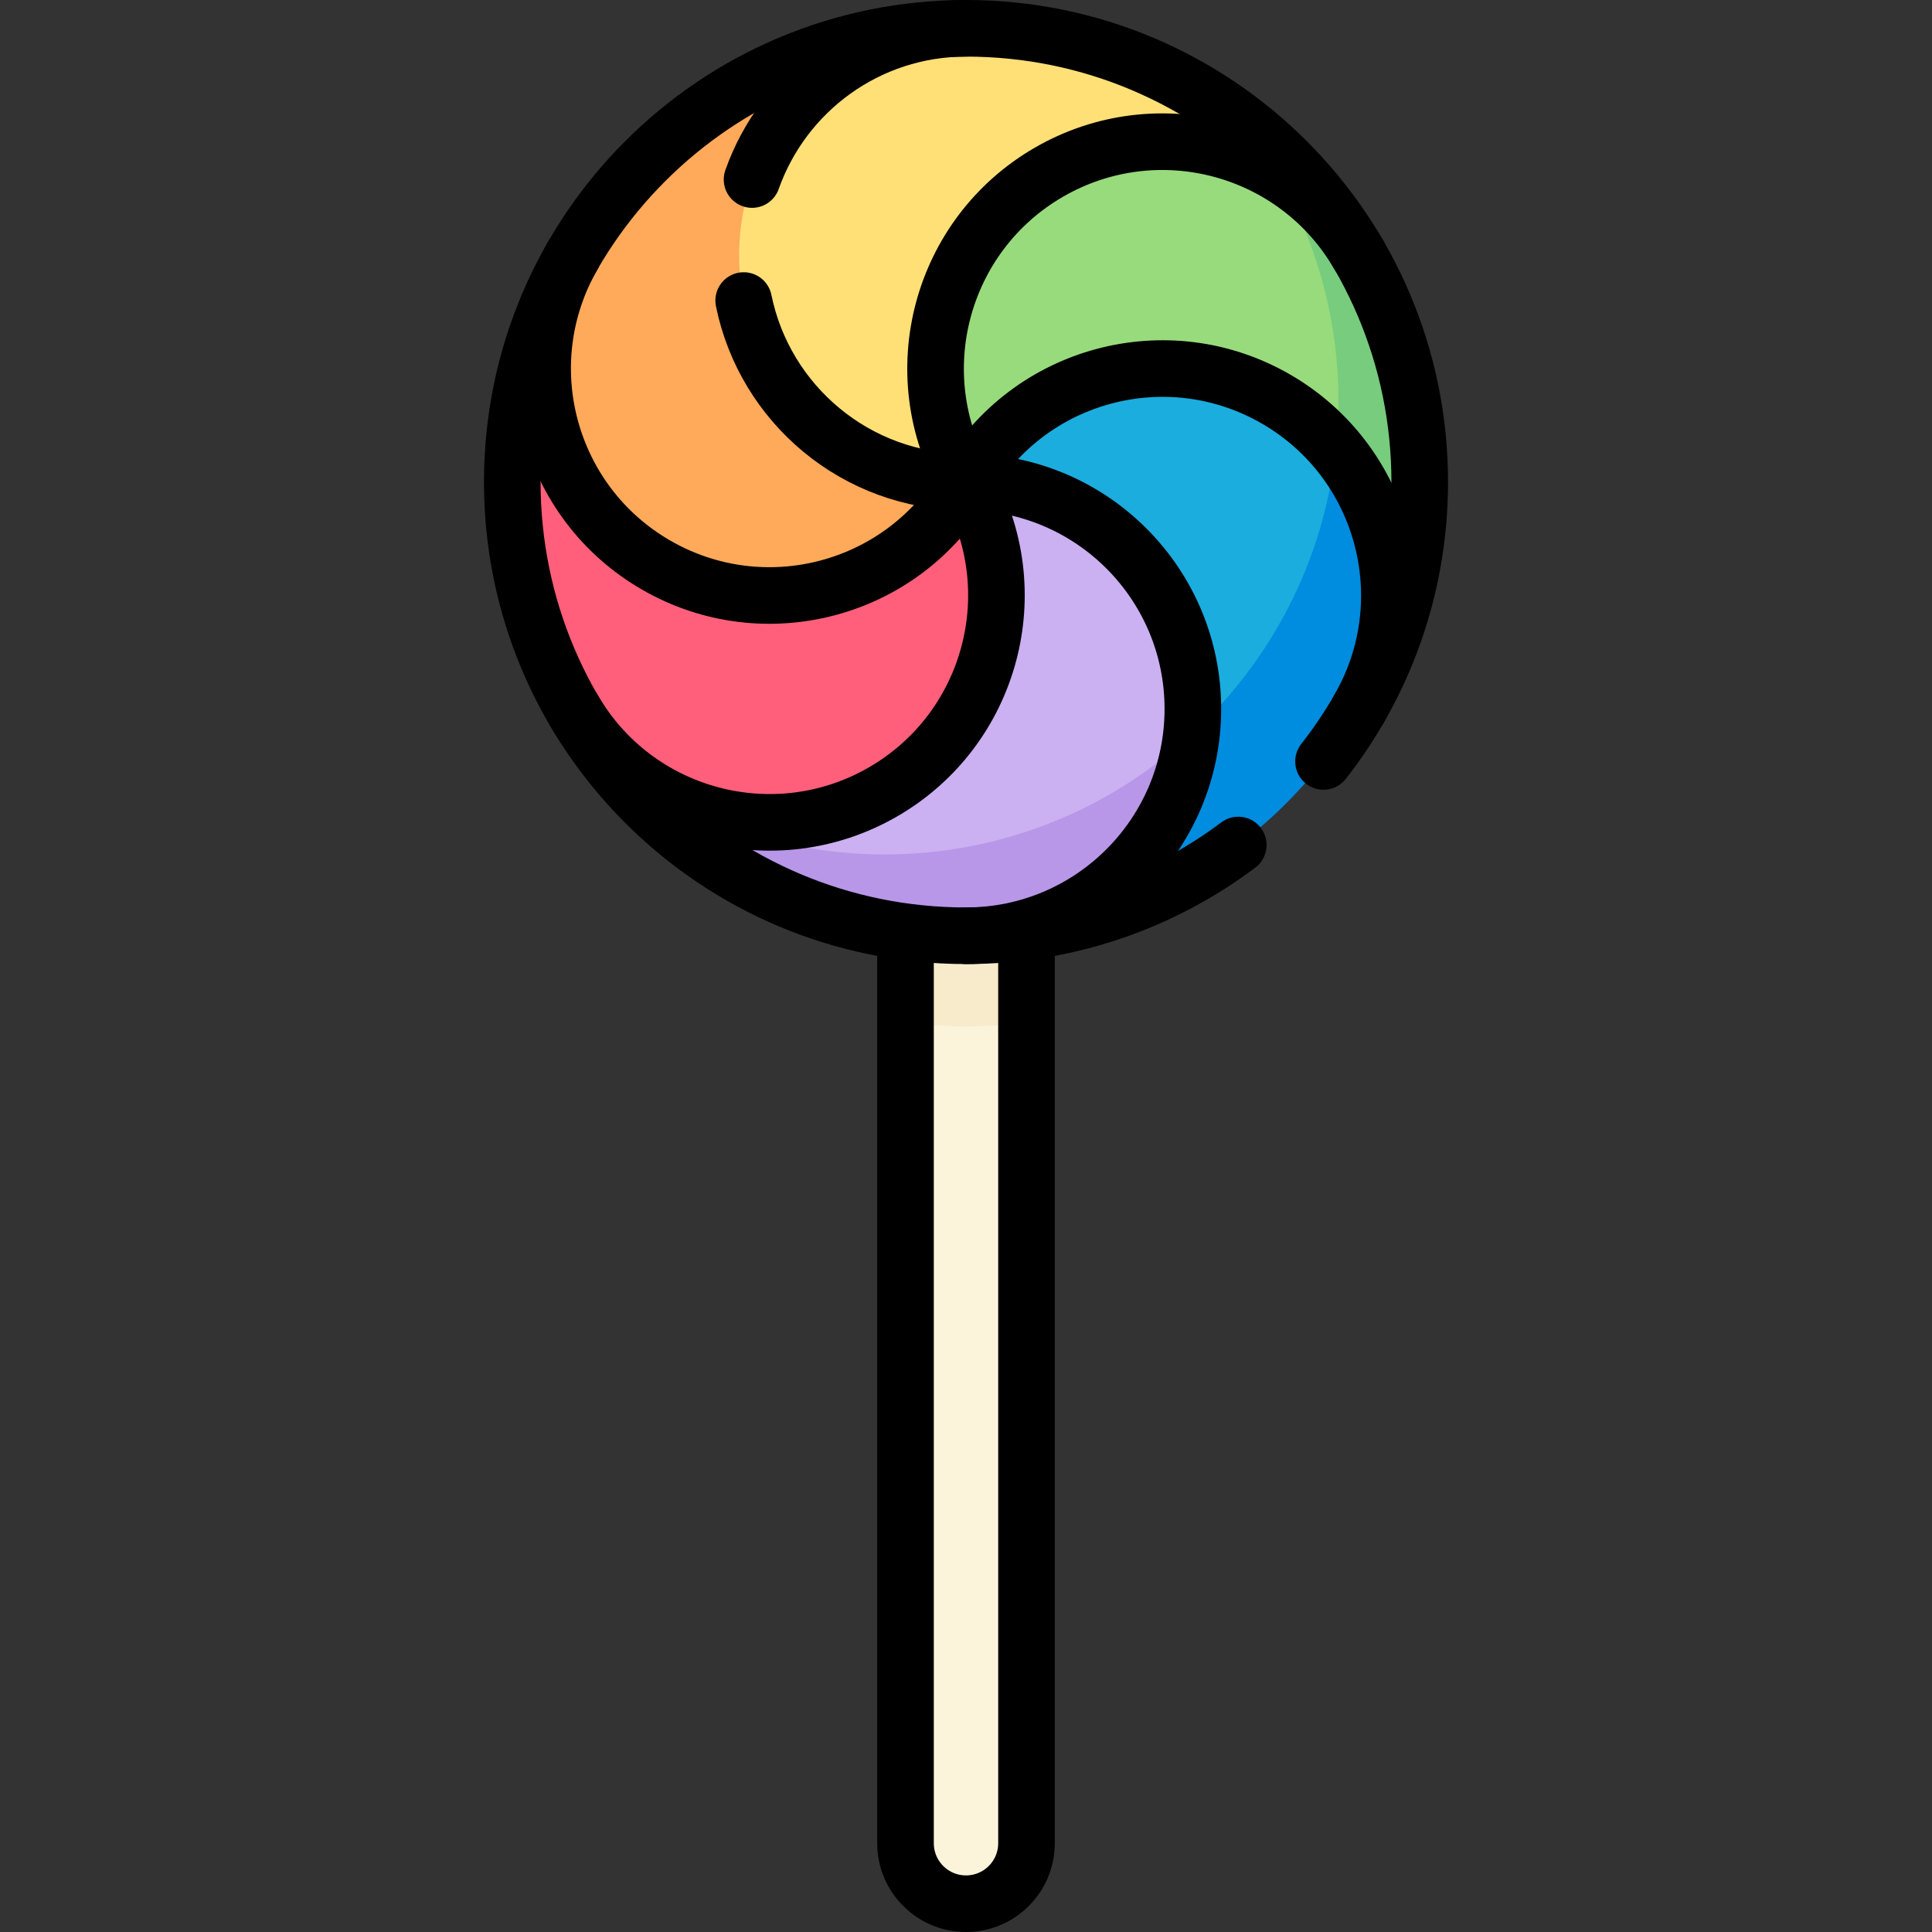
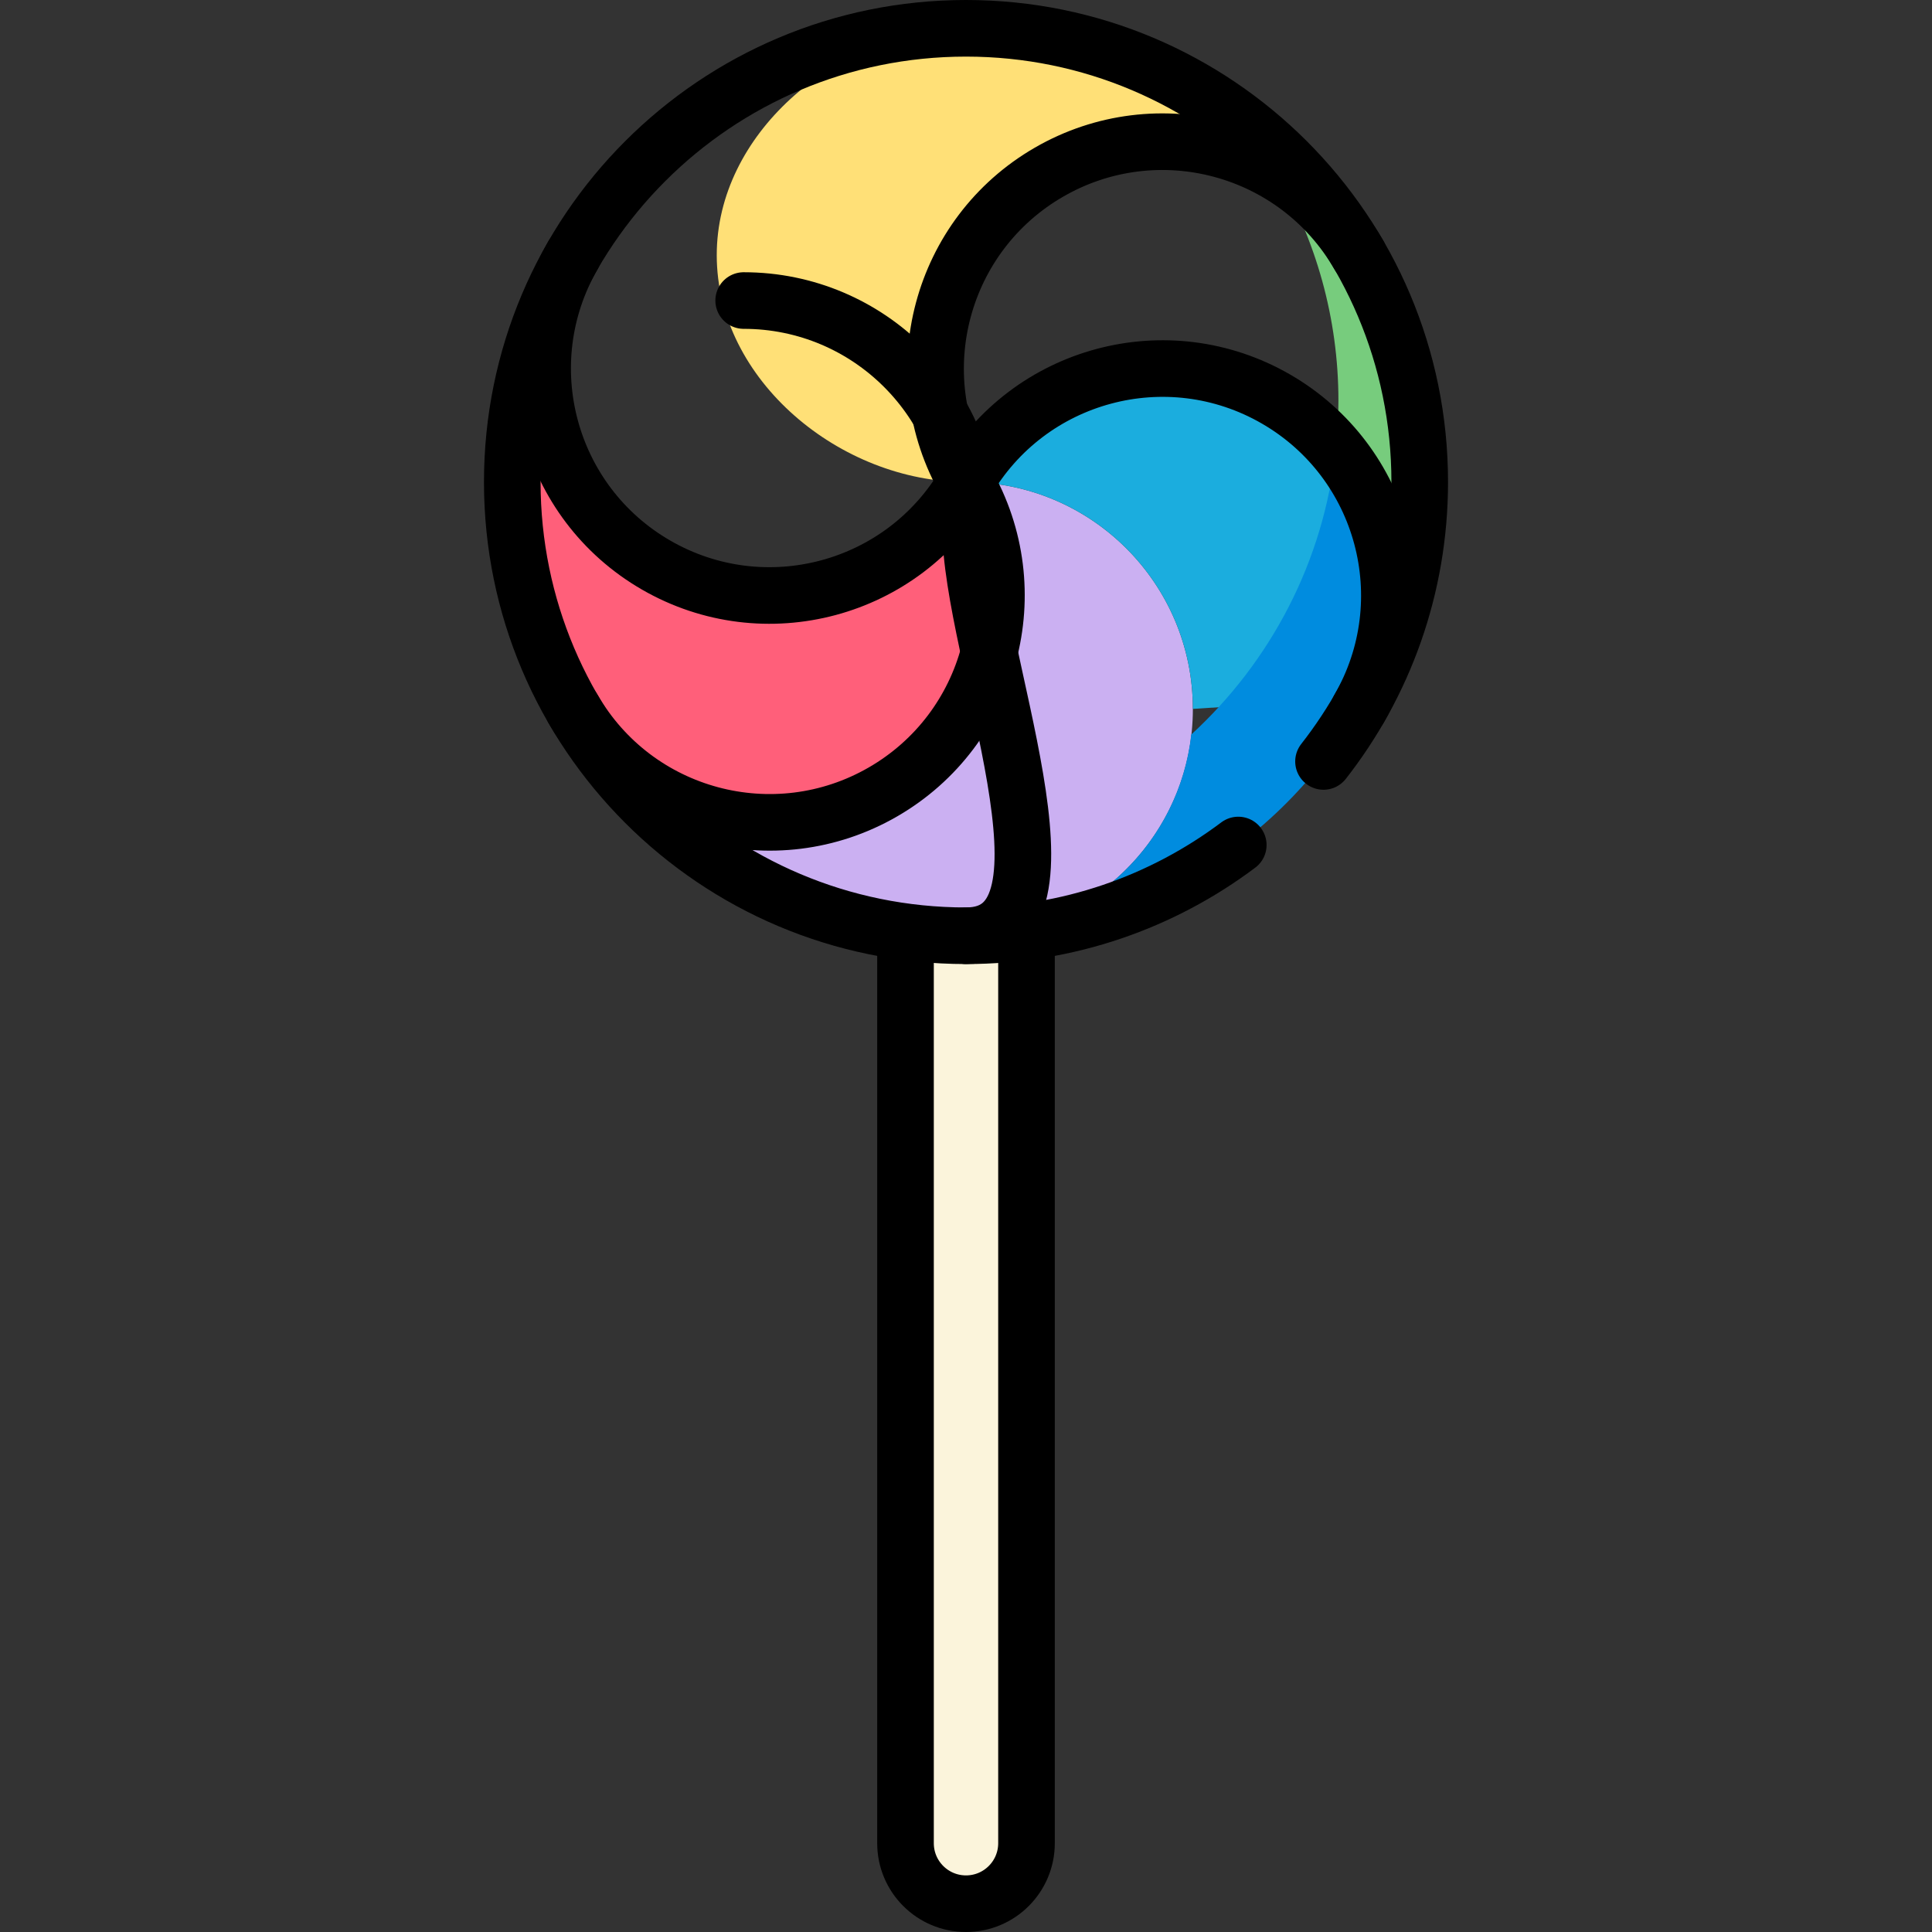
<svg xmlns="http://www.w3.org/2000/svg" version="1.1" id="Capa_1" x="0px" y="0px" viewBox="0 0 512 512" style="enable-background:new 0 0 512 512;" xml:space="preserve">
  <rect x="0" y="0" width="512" height="512" fill="#333333" stroke="none" />
  <g>
    <g>
      <path style="fill:#FBF4DB;" d="M239.968,239.968v248.5c0,8.854,7.178,16.032,16.032,16.032s16.032-7.178,16.032-16.032v-248.5&#10;&#09;&#09;&#09;H239.968z" />
-       <path style="fill:#F8EBCC;" d="M239.968,271.092c5.27,0.583,10.607,0.94,16.032,0.94c5.425,0,10.762-0.357,16.032-0.94v-31.124&#10;&#09;&#09;&#09;h-32.065V271.092z" />
      <path style="fill:#FFE077;" d="M316.121,23.609c-19.989-11.54-41.905-16.552-63.399-15.944&#10;&#09;&#09;&#09;c-31.67,1.712-62.776,27.858-62.776,59.956c0,33.204,32.85,60.12,66.054,60.121c-16.602-28.756-6.749-65.525,22.006-82.127&#10;&#09;&#09;&#09;c27.399-15.819,62.044-7.59,79.616,18.094C347.573,47.665,333.661,33.736,316.121,23.609z" />
      <path style="fill:#CBB0F2;" d="M195.879,231.875c19.989,11.54,41.905,16.552,63.399,15.944&#10;&#09;&#09;&#09;c31.67-1.712,56.843-27.858,56.843-59.956c0-33.204-26.917-60.12-60.121-60.121c16.602,28.756,6.749,65.525-22.006,82.127&#10;&#09;&#09;&#09;c-27.399,15.819-62.044,7.59-79.616-18.094C164.427,207.819,178.339,221.748,195.879,231.875z" />
      <path style="fill:#1BADDE;" d="M338.127,105.736c-28.755-16.602-65.524-6.749-82.127,22.006c33.204,0,60.121,26.917,60.121,60.121&#10;&#09;&#09;&#09;l45.507-2.921C375.981,156.658,365.924,121.785,338.127,105.736z" />
-       <path style="fill:#FFAA5A;" d="M195.879,23.609c-19.989,11.541-35.287,28.015-45.507,46.933&#10;&#09;&#09;&#09;c-14.352,28.283-4.295,63.157,23.502,79.205c28.755,16.602,65.524,6.749,82.127-22.006c-33.204,0-60.121-26.917-60.121-60.121&#10;&#09;&#09;&#09;c0-31.638,24.449-57.526,55.477-59.903C232.438,8.399,213.419,13.482,195.879,23.609z" />
-       <path style="fill:#98DB7C;" d="M376.242,127.742c0-23.081-6.618-44.566-17.892-62.877c-17.318-26.571-52.547-35.298-80.345-19.25&#10;&#09;&#09;&#09;C249.251,62.217,239.398,98.986,256,127.742c16.602-28.755,53.372-38.608,82.127-22.006&#10;&#09;&#09;&#09;c27.399,15.819,37.595,49.936,24.138,77.996C371.135,167.008,376.242,147.995,376.242,127.742z" />
      <path style="fill:#FF5F7A;" d="M135.758,127.742c0,23.081,6.618,44.566,17.892,62.877c17.318,26.571,52.547,35.298,80.345,19.25&#10;&#09;&#09;&#09;c28.755-16.602,38.607-53.371,22.006-82.127c-16.602,28.755-53.372,38.608-82.127,22.006&#10;&#09;&#09;&#09;c-27.399-15.819-37.595-49.936-24.138-77.996C140.865,88.476,135.758,107.488,135.758,127.742z" />
      <path style="fill:#008CDF;" d="M353.985,119.081c-3.181,29.839-17.341,56.325-38.281,75.57&#10;&#09;&#09;&#09;c-3.209,28.477-26.287,50.911-55.06,53.114c18.919-0.68,37.938-5.764,55.477-15.891c19.989-11.541,35.287-28.014,45.508-46.933&#10;&#09;&#09;&#09;C372.771,162.983,369.147,137.091,353.985,119.081z" />
-       <path style="fill:#B896E8;" d="M234.455,226.438c-27.585,0-52.92-9.387-73.208-25.007c9.224,11.954,20.739,22.423,34.632,30.444&#10;&#09;&#09;&#09;c19.989,11.54,41.905,16.552,63.399,15.944c29.403-1.589,53.17-24.25,56.428-53.17&#10;&#09;&#09;&#09;C294.297,214.325,265.824,226.438,234.455,226.438z" />
      <path style="fill:#77CC7D;" d="M376.242,127.741c0-23.081-6.618-44.566-17.891-62.877c-5.256-8.064-12.177-14.456-20.024-19.039&#10;&#09;&#09;&#09;c10.344,17.757,16.37,38.339,16.37,60.371c0,4.353-0.258,8.643-0.71,12.876c14.897,17.681,18.684,42.963,8.278,64.66&#10;&#09;&#09;&#09;C371.136,167.007,376.242,147.995,376.242,127.741z" />
    </g>
    <g>
      <path style="fill:none;stroke:#000000;stroke-width:15;stroke-linecap:round;stroke-linejoin:round;stroke-miterlimit:10;" d="&#10;&#09;&#09;&#09;M350.743,201.791c15.976-20.412,25.499-46.118,25.499-74.049C376.242,61.334,322.408,7.5,256,7.5S135.758,61.334,135.758,127.742&#10;&#09;&#09;&#09;S189.592,247.984,256,247.984c27.074,0,52.057-8.948,72.156-24.047" />
      <path style="fill:none;stroke:#000000;stroke-width:15;stroke-linecap:round;stroke-linejoin:round;stroke-miterlimit:10;" d="&#10;&#09;&#09;&#09;M239.968,247.984v240.484c0,8.854,7.178,16.032,16.032,16.032h0c8.854,0,16.032-7.178,16.032-16.032V247.984" />
-       <path style="fill:none;stroke:#000000;stroke-width:15;stroke-linecap:round;stroke-linejoin:round;stroke-miterlimit:10;" d="&#10;&#09;&#09;&#09;M197.082,79.646c5.571,27.442,29.832,48.096,58.918,48.096c33.204,0,60.121,26.917,60.121,60.121S289.204,247.984,256,247.984" />
-       <path style="fill:none;stroke:#000000;stroke-width:15;stroke-linecap:round;stroke-linejoin:round;stroke-miterlimit:10;" d="&#10;&#09;&#09;&#09;M256,7.5c-26.176,0-48.446,16.729-56.699,40.079" />
+       <path style="fill:none;stroke:#000000;stroke-width:15;stroke-linecap:round;stroke-linejoin:round;stroke-miterlimit:10;" d="&#10;&#09;&#09;&#09;M197.082,79.646c33.204,0,60.121,26.917,60.121,60.121S289.204,247.984,256,247.984" />
      <path style="fill:none;stroke:#000000;stroke-width:15;stroke-linecap:round;stroke-linejoin:round;stroke-miterlimit:10;" d="&#10;&#09;&#09;&#09;M151.867,67.621c-16.602,28.755-6.75,65.525,22.006,82.127s65.525,6.75,82.127-22.006s53.371-38.608,82.127-22.006&#10;&#09;&#09;&#09;c28.755,16.602,38.608,53.371,22.006,82.127" />
      <path style="fill:none;stroke:#000000;stroke-width:15;stroke-linecap:round;stroke-linejoin:round;stroke-miterlimit:10;" d="&#10;&#09;&#09;&#09;M151.867,187.863c16.602,28.755,53.371,38.608,82.127,22.006s38.608-53.371,22.006-82.127s-6.75-65.525,22.006-82.127&#10;&#09;&#09;&#09;c28.755-16.602,65.525-6.75,82.127,22.006" />
    </g>
  </g>
  <g>
</g>
  <g>
</g>
  <g>
</g>
  <g>
</g>
  <g>
</g>
  <g>
</g>
  <g>
</g>
  <g>
</g>
  <g>
</g>
  <g>
</g>
  <g>
</g>
  <g>
</g>
  <g>
</g>
  <g>
</g>
  <g>
</g>
</svg>